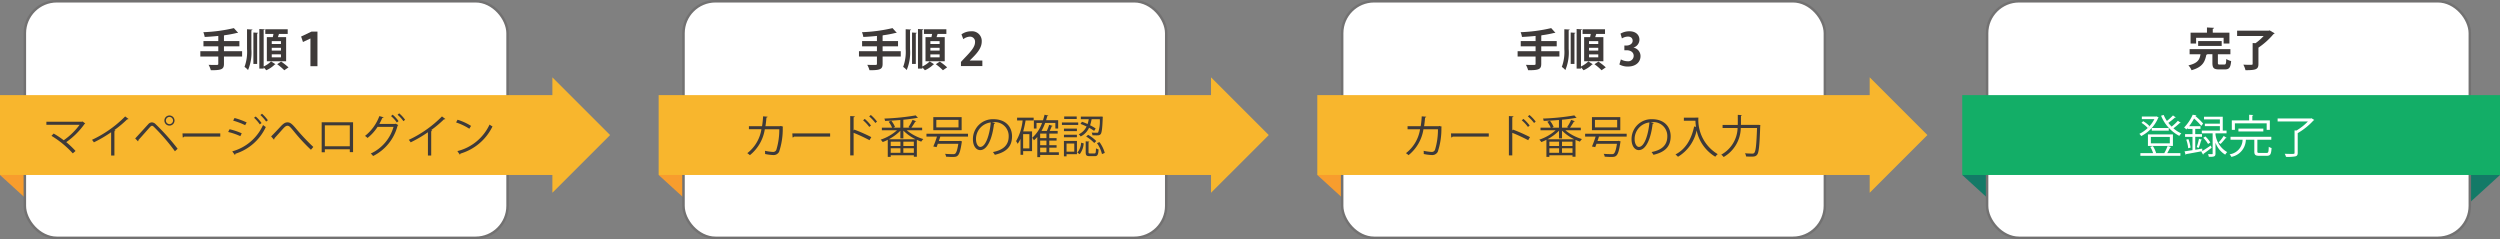
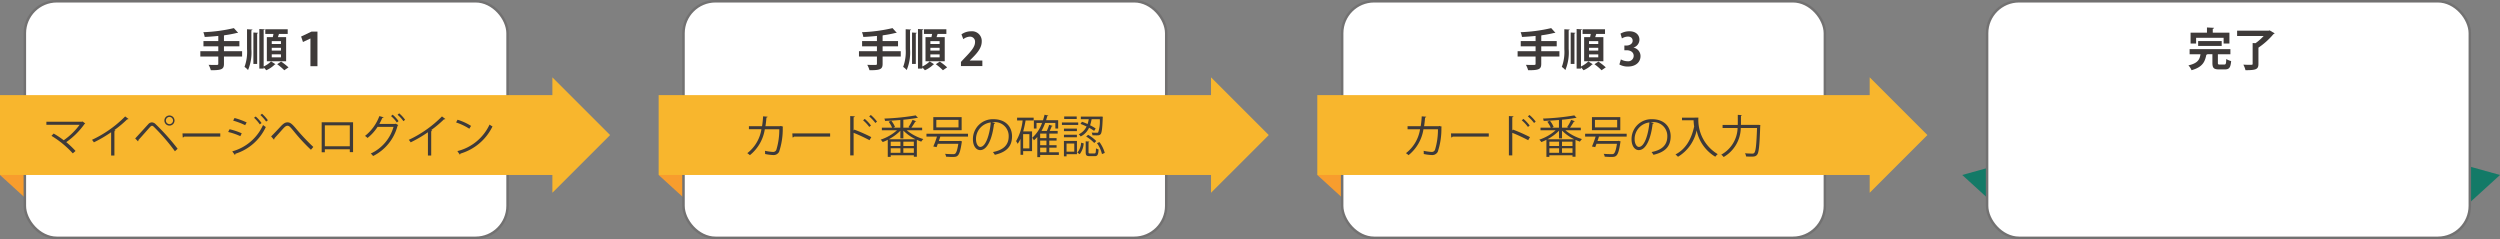
<svg xmlns="http://www.w3.org/2000/svg" width="497.162" height="47.546" viewBox="0 0 497.162 47.546">
  <rect x="0" y="0" width="497.162" height="47.546" fill="#808080" stroke="none" />
  <defs>
    <style>.cls-1{fill:#f89d2d;}.cls-2,.cls-7{fill:#fff;}.cls-2{stroke:#727171;stroke-miterlimit:10;stroke-width:0.5px;}.cls-3{fill:#f8b62d;}.cls-4{fill:#3e3a39;}.cls-5{fill:#137a67;}.cls-6{fill:#13ae67;}</style>
  </defs>
  <g id="レイヤー_2" data-name="レイヤー 2">
    <g id="レイヤー_1-2" data-name="レイヤー 1">
      <polygon class="cls-1" points="130.983 34.797 136.983 40.268 137.336 33.032 130.983 34.797" />
      <polygon class="cls-1" points="0 34.797 6 40.268 6.353 33.032 0 34.797" />
      <rect class="cls-2" x="4.941" y="0.25" width="96" height="47.046" rx="6.353" />
      <rect class="cls-3" y="18.915" width="111.882" height="15.882" />
      <path class="cls-4" d="M48.147,10.181v1.063H44.538v1.44c0,1.053-.414,1.3-2.612,1.278a4.977,4.977,0,0,0-.44-1.071c.432.018.89.027,1.224.027.639,0,.7,0,.7-.253V11.244H39.838V10.181h3.574V9.208H40.46V8.173h2.952V7.147c-.9.09-1.836.162-2.709.2a3.8,3.8,0,0,0-.271-.945,31.321,31.321,0,0,0,6.077-.811l.837.928c-.045.036-.063.036-.27.036A21,21,0,0,1,44.69,7a.438.438,0,0,1-.152.045V8.173h3.069V9.208H44.538v.973Z" />
      <path class="cls-4" d="M49.991,9.758a8.958,8.958,0,0,1-.667,4.177,3.325,3.325,0,0,0-.7-.63,8.614,8.614,0,0,0,.5-3.556V5.815l1.081.062c-.009.073-.073.127-.216.154Zm.4,2.952V6.463l.937.063c-.009.072-.054.108-.189.135V12.71Zm2.26-6.878c-.009.073-.071.118-.216.145v7.247a5.318,5.318,0,0,0,1.468-1.009l.882.559a.274.274,0,0,1-.154.063,5.566,5.566,0,0,1-1.683,1.134,6.634,6.634,0,0,0-.513-.557v.233h-.864V5.77Zm.414,1.558h1.18c.053-.207.1-.432.134-.639h-1.62V5.824h4.456v.927H55.473c-.055.2-.136.423-.207.639H56.9v4.79H53.069Zm2.809,1.359V8.182H54.042v.567Zm0,1.315V9.5H54.042v.567Zm0,1.333v-.586H54.042V11.4Zm.658,2.574a10.631,10.631,0,0,0-1.414-1.2l.792-.523A12.784,12.784,0,0,1,57.373,13.4Z" />
      <path class="cls-4" d="M61.736,7.661H61.71l-1.459.693-.37-1.09,2.071-.981h1.179v6.878h-1.4Z" />
      <path class="cls-4" d="M16.95,24.558a.217.217,0,0,1-.135.09,15.1,15.1,0,0,1-3.637,3.619,17.757,17.757,0,0,1,1.845,1.756l-.549.477a18.943,18.943,0,0,0-4.24-3.484l.433-.459a17.852,17.852,0,0,1,2.006,1.332,13.506,13.506,0,0,0,3.161-3.07H9.226v-.612h7.085l.107-.054Z" />
      <path class="cls-4" d="M25.563,23.658a.2.2,0,0,1-.171.072.345.345,0,0,1-.091-.009,21.71,21.71,0,0,1-2.565,2.151c.072.028.181.082.216.1a.227.227,0,0,1-.2.117v4.835H22.1V26.3a25.882,25.882,0,0,1-3.43,2.008,3.328,3.328,0,0,0-.378-.5,22.834,22.834,0,0,0,6.6-4.654Z" />
      <path class="cls-4" d="M26.883,27.529c.685-.72,2.107-2.3,2.62-2.854a1,1,0,0,1,.7-.342,1.134,1.134,0,0,1,.729.342,45.072,45.072,0,0,1,4.393,4.906l-.54.5a39.509,39.509,0,0,0-4.168-4.843c-.154-.145-.271-.226-.387-.226s-.226.09-.369.226c-.424.459-1.738,1.971-2.341,2.619a.156.156,0,0,1,.009.063.253.253,0,0,1-.09.189Zm6.825-4.565a1.009,1.009,0,1,1-1.018,1.009A1.005,1.005,0,0,1,33.708,22.964Zm.7,1.009a.714.714,0,0,0-.7-.721.716.716,0,1,0,0,1.432A.71.71,0,0,0,34.41,23.973Z" />
      <path class="cls-4" d="M36.289,26.53h7.517v.639H36.63a.41.41,0,0,1-.288.171Z" />
      <path class="cls-4" d="M45.649,25.7a12.865,12.865,0,0,1,2.422.81l-.271.567a13.089,13.089,0,0,0-2.422-.829Zm.54,4.4a9.447,9.447,0,0,0,6.122-5.239,5.9,5.9,0,0,0,.549.4A9.958,9.958,0,0,1,46.8,30.581a.206.206,0,0,1-.1.225Zm.45-6.635a14.393,14.393,0,0,1,2.413.882l-.3.549a14.218,14.218,0,0,0-2.385-.909Zm4.213-.3a7.042,7.042,0,0,1,1.161,1.306l-.35.262a7.758,7.758,0,0,0-1.144-1.315Zm1.252-.549a8.108,8.108,0,0,1,1.17,1.3l-.351.261a8.2,8.2,0,0,0-1.143-1.3Z" />
      <path class="cls-4" d="M53.919,27.123c.378-.359,1.306-1.34,1.783-1.854.693-.765,1.036-.936,1.486-.936.54,0,.927.342,1.729,1.3a41.474,41.474,0,0,0,3.393,3.592l-.477.559a35.872,35.872,0,0,1-3.241-3.475c-.765-.936-1.045-1.3-1.414-1.3s-.638.3-1.188.918c-.306.352-1.035,1.153-1.422,1.585a.256.256,0,0,1-.1.252Z" />
      <path class="cls-4" d="M70.211,24.315v5.942h-.647V29.69H64.6v.585h-.63v-5.96Zm-.647,4.771V24.918H64.6v4.168Z" />
      <path class="cls-4" d="M79.194,24.873a.482.482,0,0,1-.135.135,9.307,9.307,0,0,1-4.871,6.023,2.129,2.129,0,0,0-.459-.495,8.334,8.334,0,0,0,4.528-5.3H75.08a9.034,9.034,0,0,1-1.99,2.2,2.926,2.926,0,0,0-.505-.405,8.958,8.958,0,0,0,2.855-3.944l.846.235c-.027.09-.135.126-.252.117-.18.405-.387.837-.594,1.2h3.133l.107-.053ZM78.078,22.8a6.753,6.753,0,0,1,1.178,1.279l-.333.289a6.413,6.413,0,0,0-1.161-1.28Zm1.3-.261a6.477,6.477,0,0,1,1.18,1.279l-.333.279a6.343,6.343,0,0,0-1.161-1.269Z" />
      <path class="cls-4" d="M88.563,23.658a.2.2,0,0,1-.171.072.345.345,0,0,1-.091-.009,21.71,21.71,0,0,1-2.565,2.151c.072.028.181.082.216.1a.227.227,0,0,1-.2.117v4.835H85.1V26.3a25.882,25.882,0,0,1-3.43,2.008,3.328,3.328,0,0,0-.378-.5,22.834,22.834,0,0,0,6.6-4.654Z" />
      <path class="cls-4" d="M90.991,23.811a11.192,11.192,0,0,1,2.682,1.225l-.341.567A11.484,11.484,0,0,0,90.7,24.351Zm-.036,6.239a9.59,9.59,0,0,0,6.4-5.276,3.418,3.418,0,0,0,.585.369,10.314,10.314,0,0,1-6.374,5.4.294.294,0,0,1-.126.207Z" />
      <polygon class="cls-3" points="109.848 38.336 121.328 26.856 109.848 15.376 109.848 38.336" />
      <rect class="cls-2" x="135.924" y="0.25" width="96" height="47.046" rx="6.353" />
      <rect class="cls-3" x="130.983" y="18.915" width="111.882" height="15.882" />
      <path class="cls-4" d="M179.129,10.181v1.063H175.52v1.44c0,1.053-.414,1.3-2.611,1.278a5.032,5.032,0,0,0-.441-1.071c.432.018.891.027,1.224.027.64,0,.7,0,.7-.253V11.244h-3.573V10.181h3.573V9.208h-2.952V8.173h2.952V7.147c-.9.09-1.836.162-2.709.2a3.8,3.8,0,0,0-.27-.945,31.321,31.321,0,0,0,6.077-.811l.837.928c-.045.036-.064.036-.271.036a21,21,0,0,1-2.386.45.438.438,0,0,1-.152.045V8.173h3.069V9.208H175.52v.973Z" />
      <path class="cls-4" d="M180.973,9.758a8.945,8.945,0,0,1-.667,4.177,3.3,3.3,0,0,0-.7-.63,8.613,8.613,0,0,0,.5-3.556V5.815l1.08.062c-.009.073-.072.127-.216.154Zm.4,2.952V6.463l.937.063c-.009.072-.054.108-.188.135V12.71Zm2.26-6.878c-.009.073-.071.118-.216.145v7.247a5.3,5.3,0,0,0,1.468-1.009l.882.559a.27.27,0,0,1-.153.063,5.571,5.571,0,0,1-1.684,1.134,6.468,6.468,0,0,0-.513-.557v.233h-.864V5.77Zm.414,1.558h1.18c.054-.207.1-.432.135-.639h-1.62V5.824H188.2v.927h-1.746c-.055.2-.136.423-.207.639h1.628v4.79h-3.826Zm2.81,1.359V8.182h-1.837v.567Zm0,1.315V9.5h-1.837v.567Zm0,1.333v-.586h-1.837V11.4Zm.657,2.574a10.631,10.631,0,0,0-1.414-1.2l.792-.523a12.7,12.7,0,0,1,1.459,1.144Z" />
      <path class="cls-4" d="M195.356,13.134H191.1v-.819l.757-.811c1.287-1.332,2.043-2.2,2.043-3.124a.989.989,0,0,0-1.062-1.089,2.219,2.219,0,0,0-1.269.5l-.369-.955a3.251,3.251,0,0,1,1.908-.612,1.929,1.929,0,0,1,2.125,2.034c0,1.207-.819,2.2-1.81,3.2l-.567.557v.019h2.5Z" />
      <path class="cls-4" d="M155.74,25.206a.291.291,0,0,1-.081.118,14.339,14.339,0,0,1-.72,4.861,1.232,1.232,0,0,1-1.18.648,9.573,9.573,0,0,1-1.611-.207,3,3,0,0,0-.027-.639,9.4,9.4,0,0,0,1.576.225.673.673,0,0,0,.693-.423,13.755,13.755,0,0,0,.585-4.087h-2.881a8.233,8.233,0,0,1-2.97,5.158,3.121,3.121,0,0,0-.514-.4,7.444,7.444,0,0,0,2.808-4.762h-2.484v-.6h2.61a17.283,17.283,0,0,0,.208-1.962l.891.071c-.009.1-.09.154-.225.163-.054.657-.1,1.152-.2,1.728h2.917l.144-.054Z" />
      <path class="cls-4" d="M157.565,26.53h7.518v.639h-7.176a.415.415,0,0,1-.288.171Z" />
      <path class="cls-4" d="M172.912,27.88a32.524,32.524,0,0,0-3.16-1.467v4.492h-.675V23.081l.909.055c-.009.1-.081.162-.234.189v2.646l.135-.2a31.387,31.387,0,0,1,3.385,1.5Zm-.946-4.24a7.855,7.855,0,0,1,1.244,1.323l-.343.28a7.584,7.584,0,0,0-1.225-1.315Zm1.207-.774a7.669,7.669,0,0,1,1.234,1.314l-.324.279a8.477,8.477,0,0,0-1.234-1.314Z" />
      <path class="cls-4" d="M183.388,25.909h-3.069a9.165,9.165,0,0,0,3.3,1.746,2.716,2.716,0,0,0-.414.513c-.28-.1-.577-.215-.874-.351v3.349h-.6v-.288h-4.6V31.2h-.585V27.8a8.031,8.031,0,0,1-1.008.45,2.824,2.824,0,0,0-.4-.477,9.314,9.314,0,0,0,3.241-1.863h-3.007v-.523h2.035a5.493,5.493,0,0,0-.685-1.179l.523-.2a4.716,4.716,0,0,1,.738,1.242l-.342.135h1.4V23.865c-1.008.081-2.061.144-3.034.18a2.086,2.086,0,0,0-.135-.468,46.364,46.364,0,0,0,6.23-.63l.441.486c-.018.018-.045.018-.081.018a.4.4,0,0,1-.1-.009c-.711.144-1.674.27-2.719.369v1.575h1.278c-.1-.045-.2-.081-.261-.107a8.47,8.47,0,0,0,.811-1.441l.73.27c-.028.055-.091.081-.19.081a13.22,13.22,0,0,1-.774,1.2h2.142ZM179.049,26a9.473,9.473,0,0,1-2.3,1.693h5.321a9.122,9.122,0,0,1-2.422-1.72V27.52h-.6Zm.018,3.035v-.856h-1.936v.856Zm-1.936.45v.9h1.936v-.9Zm4.6-.45v-.856h-2.089v.856Zm-2.089,1.35h2.089v-.9h-2.089Z" />
      <path class="cls-4" d="M192.505,27.16H187c-.081.27-.189.567-.288.874h4.069l.144-.028.387.126a.669.669,0,0,1-.054.162c-.243,1.657-.477,2.368-.819,2.665-.225.207-.433.252-1.045.252-.324,0-.783-.018-1.26-.054a1.138,1.138,0,0,0-.207-.567c.658.054,1.324.063,1.567.063a.722.722,0,0,0,.44-.081c.262-.2.45-.765.64-1.972H186.5c-.09.243-.171.469-.252.657-.342-.071-.5-.1-.649-.117a19.24,19.24,0,0,0,.73-1.98h-2.089V26.6h8.264Zm-1.269-3.871v2.6H185.6v-2.6Zm-.621,2.052v-1.5H186.2v1.5Z" />
      <path class="cls-4" d="M197.9,24.468a.232.232,0,0,1-.225.144c-.324,2.8-1.26,5.24-2.754,5.24-.756,0-1.441-.757-1.441-2.179a3.95,3.95,0,0,1,4.051-3.97c2.6,0,3.727,1.647,3.727,3.4,0,2.142-1.242,3.178-3.42,3.683a3.65,3.65,0,0,0-.378-.55c2.07-.4,3.132-1.405,3.132-3.106a2.761,2.761,0,0,0-3.061-2.836,2.549,2.549,0,0,0-.27.018Zm-.864-.117a3.315,3.315,0,0,0-2.944,3.3c0,.964.414,1.566.846,1.566C196.023,29.221,196.806,26.818,197.031,24.351Z" />
      <path class="cls-4" d="M205.554,23.955h-1.6a20.143,20.143,0,0,1-.478,2.178h1.765V30.05h-1.774v.739h-.522V27.61a6,6,0,0,1-.567.99,4.682,4.682,0,0,0-.315-.54,10.2,10.2,0,0,0,1.3-4.105h-1.1V23.4h3.3Zm-.846,5.554V26.674h-1.243v2.835Zm5.861.775v.522H206.85v.441h-.567V27.232a5.24,5.24,0,0,1-.675.666,3.755,3.755,0,0,0-.333-.5,7.074,7.074,0,0,0,1.953-2.953h-1.1v1.116H205.6V23.91h1.819c.117-.351.215-.72.305-1.1l.748.171c-.018.072-.091.107-.207.107-.072.28-.153.55-.234.82h2.4v1.647h-.557V24.441h-2.027a10.792,10.792,0,0,1-.728,1.594h1.062a9.741,9.741,0,0,0,.459-1.216l.693.217c-.018.053-.081.081-.18.081-.1.26-.252.612-.405.918h1.585v.531h-1.667v.909h1.451v.486h-1.451v.918h1.451v.487h-1.451v.918ZM208.1,27.475v-.909H206.85v.909Zm0,1.4v-.918H206.85v.918Zm-1.252.487v.918H208.1v-.918Z" />
      <path class="cls-4" d="M214.418,24.351v.5h-3.24v-.5Zm-.251,3.673v2.647H212.1v.423h-.522v-3.07Zm-.009-2.448v.5h-2.574v-.5ZM211.584,27.3v-.5h2.574v.5Zm2.538-4.141v.5h-2.494v-.5Zm-.487,5.384H212.1v1.62h1.539Zm1.873-.028a3.933,3.933,0,0,1-.792,2.143l-.46-.306A3.482,3.482,0,0,0,215,28.375Zm1.576-4.807a9.423,9.423,0,0,1-.3,1.207,8.847,8.847,0,0,1,1.107.638l-.307.478a8.673,8.673,0,0,0-1.007-.621,3.576,3.576,0,0,1-1.675,1.728,1.89,1.89,0,0,0-.378-.432,3.257,3.257,0,0,0,1.558-1.548,11.477,11.477,0,0,0-1.216-.514l.3-.432c.359.126.738.279,1.116.451a6.294,6.294,0,0,0,.233-.955h-1.575v-.522h3.79l.262-.01.323.036c-.054.352-.054,3.035-.423,3.449-.216.26-.441.26-.864.26-.225,0-.5-.008-.783-.026a1.138,1.138,0,0,0-.162-.531c.477.036.675.036,1.08.036a.269.269,0,0,0,.234-.09,6.846,6.846,0,0,0,.315-2.6Zm-.613,6.563c0,.207.036.243.3.243h.882c.234,0,.279-.117.3-1.017a2.052,2.052,0,0,0,.513.224c-.054,1.073-.216,1.333-.756,1.333H216.7c-.64,0-.792-.171-.792-.783V28.105l.737.055c-.009.053-.062.1-.171.116Zm1.135-1.828A7.134,7.134,0,0,0,216,27.16l.387-.351a7.338,7.338,0,0,1,1.621,1.242Zm1.539,2.2a6.332,6.332,0,0,0-1-2.187l.5-.2A6.567,6.567,0,0,1,219.7,30.41Z" />
      <polygon class="cls-3" points="240.831 38.336 252.311 26.856 240.831 15.376 240.831 38.336" />
      <polygon class="cls-1" points="261.965 34.797 267.965 40.268 268.318 33.032 261.965 34.797" />
      <rect class="cls-2" x="266.907" y="0.25" width="96" height="47.046" rx="6.353" />
      <rect class="cls-3" x="261.965" y="18.915" width="111.882" height="15.882" />
      <path class="cls-4" d="M310.113,10.181v1.063H306.5v1.44c0,1.053-.414,1.3-2.61,1.278a4.981,4.981,0,0,0-.441-1.071c.432.018.891.027,1.224.027.639,0,.7,0,.7-.253V11.244H301.8V10.181h3.574V9.208h-2.953V8.173h2.953V7.147c-.9.09-1.836.162-2.709.2A3.848,3.848,0,0,0,302.4,6.4a31.31,31.31,0,0,0,6.077-.811l.837.928c-.045.036-.062.036-.269.036a21.087,21.087,0,0,1-2.386.45.444.444,0,0,1-.154.045V8.173h3.071V9.208H306.5v.973Z" />
      <path class="cls-4" d="M311.956,9.758a8.971,8.971,0,0,1-.666,4.177,3.354,3.354,0,0,0-.7-.63,8.6,8.6,0,0,0,.5-3.556V5.815l1.08.062c-.008.073-.072.127-.215.154Zm.4,2.952V6.463l.936.063c-.009.072-.054.108-.189.135V12.71Zm2.26-6.878c-.009.073-.073.118-.217.145v7.247a5.3,5.3,0,0,0,1.468-1.009l.882.559a.27.27,0,0,1-.153.063,5.566,5.566,0,0,1-1.683,1.134,6.66,6.66,0,0,0-.514-.557v.233h-.864V5.77Zm.414,1.558h1.178c.055-.207.1-.432.136-.639h-1.621V5.824h4.457v.927h-1.747c-.054.2-.135.423-.207.639h1.63v4.79h-3.826Zm2.808,1.359V8.182h-1.837v.567Zm0,1.315V9.5h-1.837v.567Zm0,1.333v-.586h-1.837V11.4Zm.658,2.574a10.7,10.7,0,0,0-1.414-1.2l.792-.523a12.768,12.768,0,0,1,1.458,1.144Z" />
      <path class="cls-4" d="M324.853,9.47a1.717,1.717,0,0,1,1.387,1.71c0,1.135-.909,2.053-2.494,2.053a3.351,3.351,0,0,1-1.71-.414l.3-1.008a2.753,2.753,0,0,0,1.323.369,1.085,1.085,0,0,0,1.224-1.062c0-.766-.667-1.126-1.395-1.126h-.459V9.056h.432c.531,0,1.215-.3,1.215-.955,0-.477-.315-.828-.945-.828a2.4,2.4,0,0,0-1.188.369l-.28-.954a3.485,3.485,0,0,1,1.774-.468c1.305,0,1.989.765,1.989,1.665a1.654,1.654,0,0,1-1.17,1.567Z" />
      <path class="cls-4" d="M286.723,25.206a.291.291,0,0,1-.081.118,14.33,14.33,0,0,1-.721,4.861,1.23,1.23,0,0,1-1.178.648,9.558,9.558,0,0,1-1.612-.207,3.066,3.066,0,0,0-.027-.639,9.4,9.4,0,0,0,1.575.225.674.674,0,0,0,.694-.423,13.755,13.755,0,0,0,.585-4.087h-2.881a8.23,8.23,0,0,1-2.971,5.158,3.029,3.029,0,0,0-.513-.4A7.454,7.454,0,0,0,282.4,25.7h-2.484v-.6h2.61a17.525,17.525,0,0,0,.207-1.962l.891.071c-.009.1-.089.154-.225.163-.054.657-.1,1.152-.2,1.728h2.917l.144-.054Z" />
      <path class="cls-4" d="M288.548,26.53h7.517v.639H288.89a.415.415,0,0,1-.288.171Z" />
      <path class="cls-4" d="M303.9,27.88a32.524,32.524,0,0,0-3.16-1.467v4.492h-.675V23.081l.909.055c-.009.1-.081.162-.234.189v2.646l.135-.2a31.3,31.3,0,0,1,3.385,1.5Zm-.945-4.24a7.8,7.8,0,0,1,1.242,1.323l-.342.28a7.578,7.578,0,0,0-1.224-1.315Zm1.206-.774a7.584,7.584,0,0,1,1.233,1.314l-.324.279a8.422,8.422,0,0,0-1.233-1.314Z" />
      <path class="cls-4" d="M314.372,25.909H311.3a9.181,9.181,0,0,0,3.3,1.746,2.839,2.839,0,0,0-.414.513c-.278-.1-.576-.215-.873-.351v3.349h-.6v-.288h-4.6V31.2h-.586V27.8a8.1,8.1,0,0,1-1.008.45,2.824,2.824,0,0,0-.4-.477,9.3,9.3,0,0,0,3.241-1.863h-3.007v-.523h2.034a5.565,5.565,0,0,0-.683-1.179l.522-.2a4.657,4.657,0,0,1,.737,1.242l-.342.135h1.4V23.865c-1.008.081-2.062.144-3.033.18a2.142,2.142,0,0,0-.136-.468,46.364,46.364,0,0,0,6.23-.63l.441.486c-.018.018-.045.018-.081.018a.4.4,0,0,1-.1-.009c-.711.144-1.675.27-2.719.369v1.575h1.279c-.1-.045-.2-.081-.261-.107a8.459,8.459,0,0,0,.809-1.441l.73.27c-.027.055-.09.081-.19.081a12.989,12.989,0,0,1-.773,1.2h2.143Zm-4.34.089a9.493,9.493,0,0,1-2.3,1.693h5.321a9.138,9.138,0,0,1-2.422-1.72V27.52h-.6Zm.018,3.035v-.856h-1.935v.856Zm-1.935.45v.9h1.935v-.9Zm4.6-.45v-.856h-2.088v.856Zm-2.088,1.35h2.088v-.9h-2.088Z" />
      <path class="cls-4" d="M323.489,27.16h-5.51c-.081.27-.189.567-.288.874h4.069l.144-.028.387.126a.669.669,0,0,1-.054.162c-.243,1.657-.477,2.368-.819,2.665-.225.207-.432.252-1.044.252-.325,0-.784-.018-1.261-.054a1.148,1.148,0,0,0-.207-.567c.657.054,1.323.063,1.566.063a.729.729,0,0,0,.442-.081c.26-.2.45-.765.639-1.972h-4.069c-.091.243-.172.469-.252.657-.343-.071-.5-.1-.648-.117a19.743,19.743,0,0,0,.728-1.98h-2.088V26.6h8.265Zm-1.27-3.871v2.6h-5.635v-2.6Zm-.621,2.052v-1.5h-4.421v1.5Z" />
      <path class="cls-4" d="M328.878,24.468a.233.233,0,0,1-.225.144c-.324,2.8-1.26,5.24-2.755,5.24-.756,0-1.44-.757-1.44-2.179a3.949,3.949,0,0,1,4.051-3.97c2.6,0,3.727,1.647,3.727,3.4,0,2.142-1.242,3.178-3.421,3.683a3.44,3.44,0,0,0-.378-.55c2.07-.4,3.133-1.405,3.133-3.106a2.761,2.761,0,0,0-3.061-2.836,2.549,2.549,0,0,0-.27.018Zm-.864-.117a3.315,3.315,0,0,0-2.944,3.3c0,.964.414,1.566.847,1.566C327.005,29.221,327.789,26.818,328.014,24.351Z" />
-       <path class="cls-4" d="M337.14,23.388h.612a7.909,7.909,0,0,0,3.844,7.265,3.3,3.3,0,0,0-.486.513,7.98,7.98,0,0,1-3.709-5.24,7.973,7.973,0,0,1-3.709,5.249,4.131,4.131,0,0,0-.5-.459c1.989-1.035,3.15-2.953,3.718-5.573l.369.091a9.457,9.457,0,0,1-.117-1.225h-2.3V23.4h2.277Z" />
+       <path class="cls-4" d="M337.14,23.388h.612a7.909,7.909,0,0,0,3.844,7.265,3.3,3.3,0,0,0-.486.513,7.98,7.98,0,0,1-3.709-5.24,7.973,7.973,0,0,1-3.709,5.249,4.131,4.131,0,0,0-.5-.459c1.989-1.035,3.15-2.953,3.718-5.573a9.457,9.457,0,0,1-.117-1.225h-2.3V23.4h2.277Z" />
      <path class="cls-4" d="M349.426,24.837c.135,0,.153,0,.288-.008l.351.036a1.794,1.794,0,0,1-.018.207c-.134,3.952-.27,5.293-.629,5.707-.253.315-.542.369-1.126.369-.306,0-.694-.009-1.063-.036a1.354,1.354,0,0,0-.216-.63c.64.054,1.216.063,1.441.063a.466.466,0,0,0,.4-.135c.3-.3.441-1.593.558-4.96h-3.232a6.809,6.809,0,0,1-3.412,5.779,2.145,2.145,0,0,0-.469-.477,6.267,6.267,0,0,0,3.25-5.3h-2.988v-.613h3.016c.009-.162.009-.315.009-.467V22.838l.81.055c-.009.063-.063.107-.18.126V24.37c0,.152,0,.3-.009.467Z" />
      <polygon class="cls-3" points="371.814 38.336 383.294 26.856 371.814 15.376 371.814 38.336" />
      <polygon class="cls-5" points="390.22 34.797 396.22 40.268 396.573 33.032 390.22 34.797" />
      <polygon class="cls-5" points="497.162 34.797 491.162 40.268 490.809 33.032 497.162 34.797" />
      <rect class="cls-2" x="395.162" y="0.25" width="96" height="47.046" rx="6.353" />
-       <rect class="cls-6" x="390.22" y="18.915" width="106.941" height="15.882" />
      <path class="cls-4" d="M441.06,12.5c0,.288.054.334.378.334h.9c.3,0,.351-.153.387-1.1a3.645,3.645,0,0,0,.973.414c-.117,1.314-.4,1.656-1.261,1.656h-1.161c-1.054,0-1.306-.314-1.306-1.3v-1.72h-.99a.3.3,0,0,1-.216.1c-.27,1.323-.666,2.44-2.944,3.079a3.151,3.151,0,0,0-.621-.963c1.882-.424,2.242-1.179,2.4-2.215h-2.161V9.776h8.111v1.017H441.06Zm-4.331-4.987V8.651h-1.1V6.5h3.259V5.463l1.413.073c-.009.1-.081.153-.26.18V6.5h3.312V8.651H442.2V7.516Zm5.087,1.621h-4.682V8.164h4.682Z" />
      <path class="cls-4" d="M451.356,6.039l.99.6a.332.332,0,0,1-.233.144,14.638,14.638,0,0,1-2.989,2.692V12.7c0,1.081-.459,1.26-2.576,1.26a4.371,4.371,0,0,0-.431-1.107c.423.027.9.036,1.233.036.576,0,.621,0,.621-.216V8.561l.576.026a10.445,10.445,0,0,0,1.612-1.422h-5.276V6.1h6.266Z" />
      <path class="cls-7" d="M428.864,23.145l.423.216a.233.233,0,0,1-.1.09,7.28,7.28,0,0,1-3.376,3.61,2.136,2.136,0,0,0-.369-.441,6.643,6.643,0,0,0,2.988-2.926h-2.493v-.513h2.817Zm2.223,5.879.675.233c-.017.055-.09.081-.179.081-.154.316-.387.766-.6,1.117h2.62v.522h-7.958v-.522h2.529a5.617,5.617,0,0,0-.557-1.243l.513-.162a5.259,5.259,0,0,1,.639,1.36l-.126.045h1.755a8.83,8.83,0,0,0,.666-1.431h-3.916v-2.3h4.97v2.3ZM426.2,24.1a5.307,5.307,0,0,1,1.242.963l-.342.388a5.56,5.56,0,0,0-1.233-1.018Zm1.53,3.133V28.51H431.5V27.232Zm.181-1.242v-.532h3.376v.532Zm4.78-2.638a.217.217,0,0,1-.189.045,12.659,12.659,0,0,1-1.3,1.035,8.355,8.355,0,0,0,.657.747,9.149,9.149,0,0,0,1.242-1.161l.559.4a.213.213,0,0,1-.19.054,15.437,15.437,0,0,1-1.251,1.044,5.9,5.9,0,0,0,1.575,1.009,2.789,2.789,0,0,0-.414.495,7.878,7.878,0,0,1-3.619-4.006l.513-.162a7.36,7.36,0,0,0,.648,1.2,11.237,11.237,0,0,0,1.206-1.1Z" />
      <path class="cls-7" d="M437.962,30.04c.46-.288,1.081-.7,1.684-1.107l.171.45c-.594.46-1.206.909-1.62,1.207a.191.191,0,0,1-.081.162l-.351-.594.126-.073v-.008c-1.152.215-2.359.432-3.124.567a.164.164,0,0,1-.126.126l-.207-.675c.432-.055.981-.144,1.575-.234V27.214h-1.476v-.54h1.476V25.638h-.963V25.45c-.09.107-.18.207-.279.3a1.609,1.609,0,0,0-.424-.395,8.65,8.65,0,0,0,1.711-2.539l.73.117c-.009.062-.064.107-.181.107l-.018.036a13.221,13.221,0,0,1,1.54,1.486l-.37.477a11.777,11.777,0,0,0-1.43-1.467,10.59,10.59,0,0,1-.99,1.53H437.6v.531h-1.045v1.036H437.9v.54h-1.342V29.78l1.378-.225Zm-2.808-.557a7.045,7.045,0,0,0-.387-1.711l.432-.108a7.115,7.115,0,0,1,.424,1.693Zm2.764-1.675a.21.21,0,0,1-.189.081,13.455,13.455,0,0,1-.478,1.522l-.4-.154a13.58,13.58,0,0,0,.45-1.665Zm2.665-1.3v.252a4.719,4.719,0,0,0,2.322,3.483,2.779,2.779,0,0,0-.387.514,4.562,4.562,0,0,1-1.935-2.386v2.161c0,.63-.3.657-1.324.657a2.163,2.163,0,0,0-.162-.54c.361.009.685.009.783.009s.135-.036.135-.135V26.512h-2.151v-.541h3.592v-.882h-2.989v-.5h2.989v-.846H438.3v-.532h3.728v2.764h.756v.541Zm-1.477,2.124a5.751,5.751,0,0,0-.954-1.224l.423-.27a5.836,5.836,0,0,1,.981,1.189Zm3.683-1.215c-.028.054-.118.063-.19.054a11.918,11.918,0,0,1-1.008,1.161c-.009-.009-.387-.288-.4-.288a8.913,8.913,0,0,0,1.026-1.314Z" />
      <path class="cls-7" d="M448.908,30.113c0,.26.071.306.468.306h1.35c.36,0,.423-.162.45-1.224a2.469,2.469,0,0,0,.558.243c-.071,1.233-.243,1.548-.963,1.548h-1.449c-.8,0-1.018-.189-1.018-.873V27.79h-1.638l-.045.009a3.546,3.546,0,0,1-2.881,3.4,1.916,1.916,0,0,0-.351-.514,2.979,2.979,0,0,0,2.583-2.9h-2.4v-.576h8.111v.576h-2.772Zm-4.466-5.591v1.306h-.612V23.937h3.448V22.821l.81.053c-.008.064-.054.109-.18.126v.937h3.484v1.891h-.63V24.522Zm5.654,1.621h-4.952v-.567H450.1Z" />
      <path class="cls-7" d="M459.672,23.514l.558.342a.243.243,0,0,1-.153.09,13.3,13.3,0,0,1-3.142,2.53v3.907c0,.432-.117.613-.459.711a8.443,8.443,0,0,1-1.873.1,2.626,2.626,0,0,0-.252-.612c.5.018.964.027,1.288.027.585,0,.666,0,.666-.235V25.936l.387.018a10.9,10.9,0,0,0,2.268-1.8h-6.022v-.594h6.617Z" />
    </g>
  </g>
</svg>